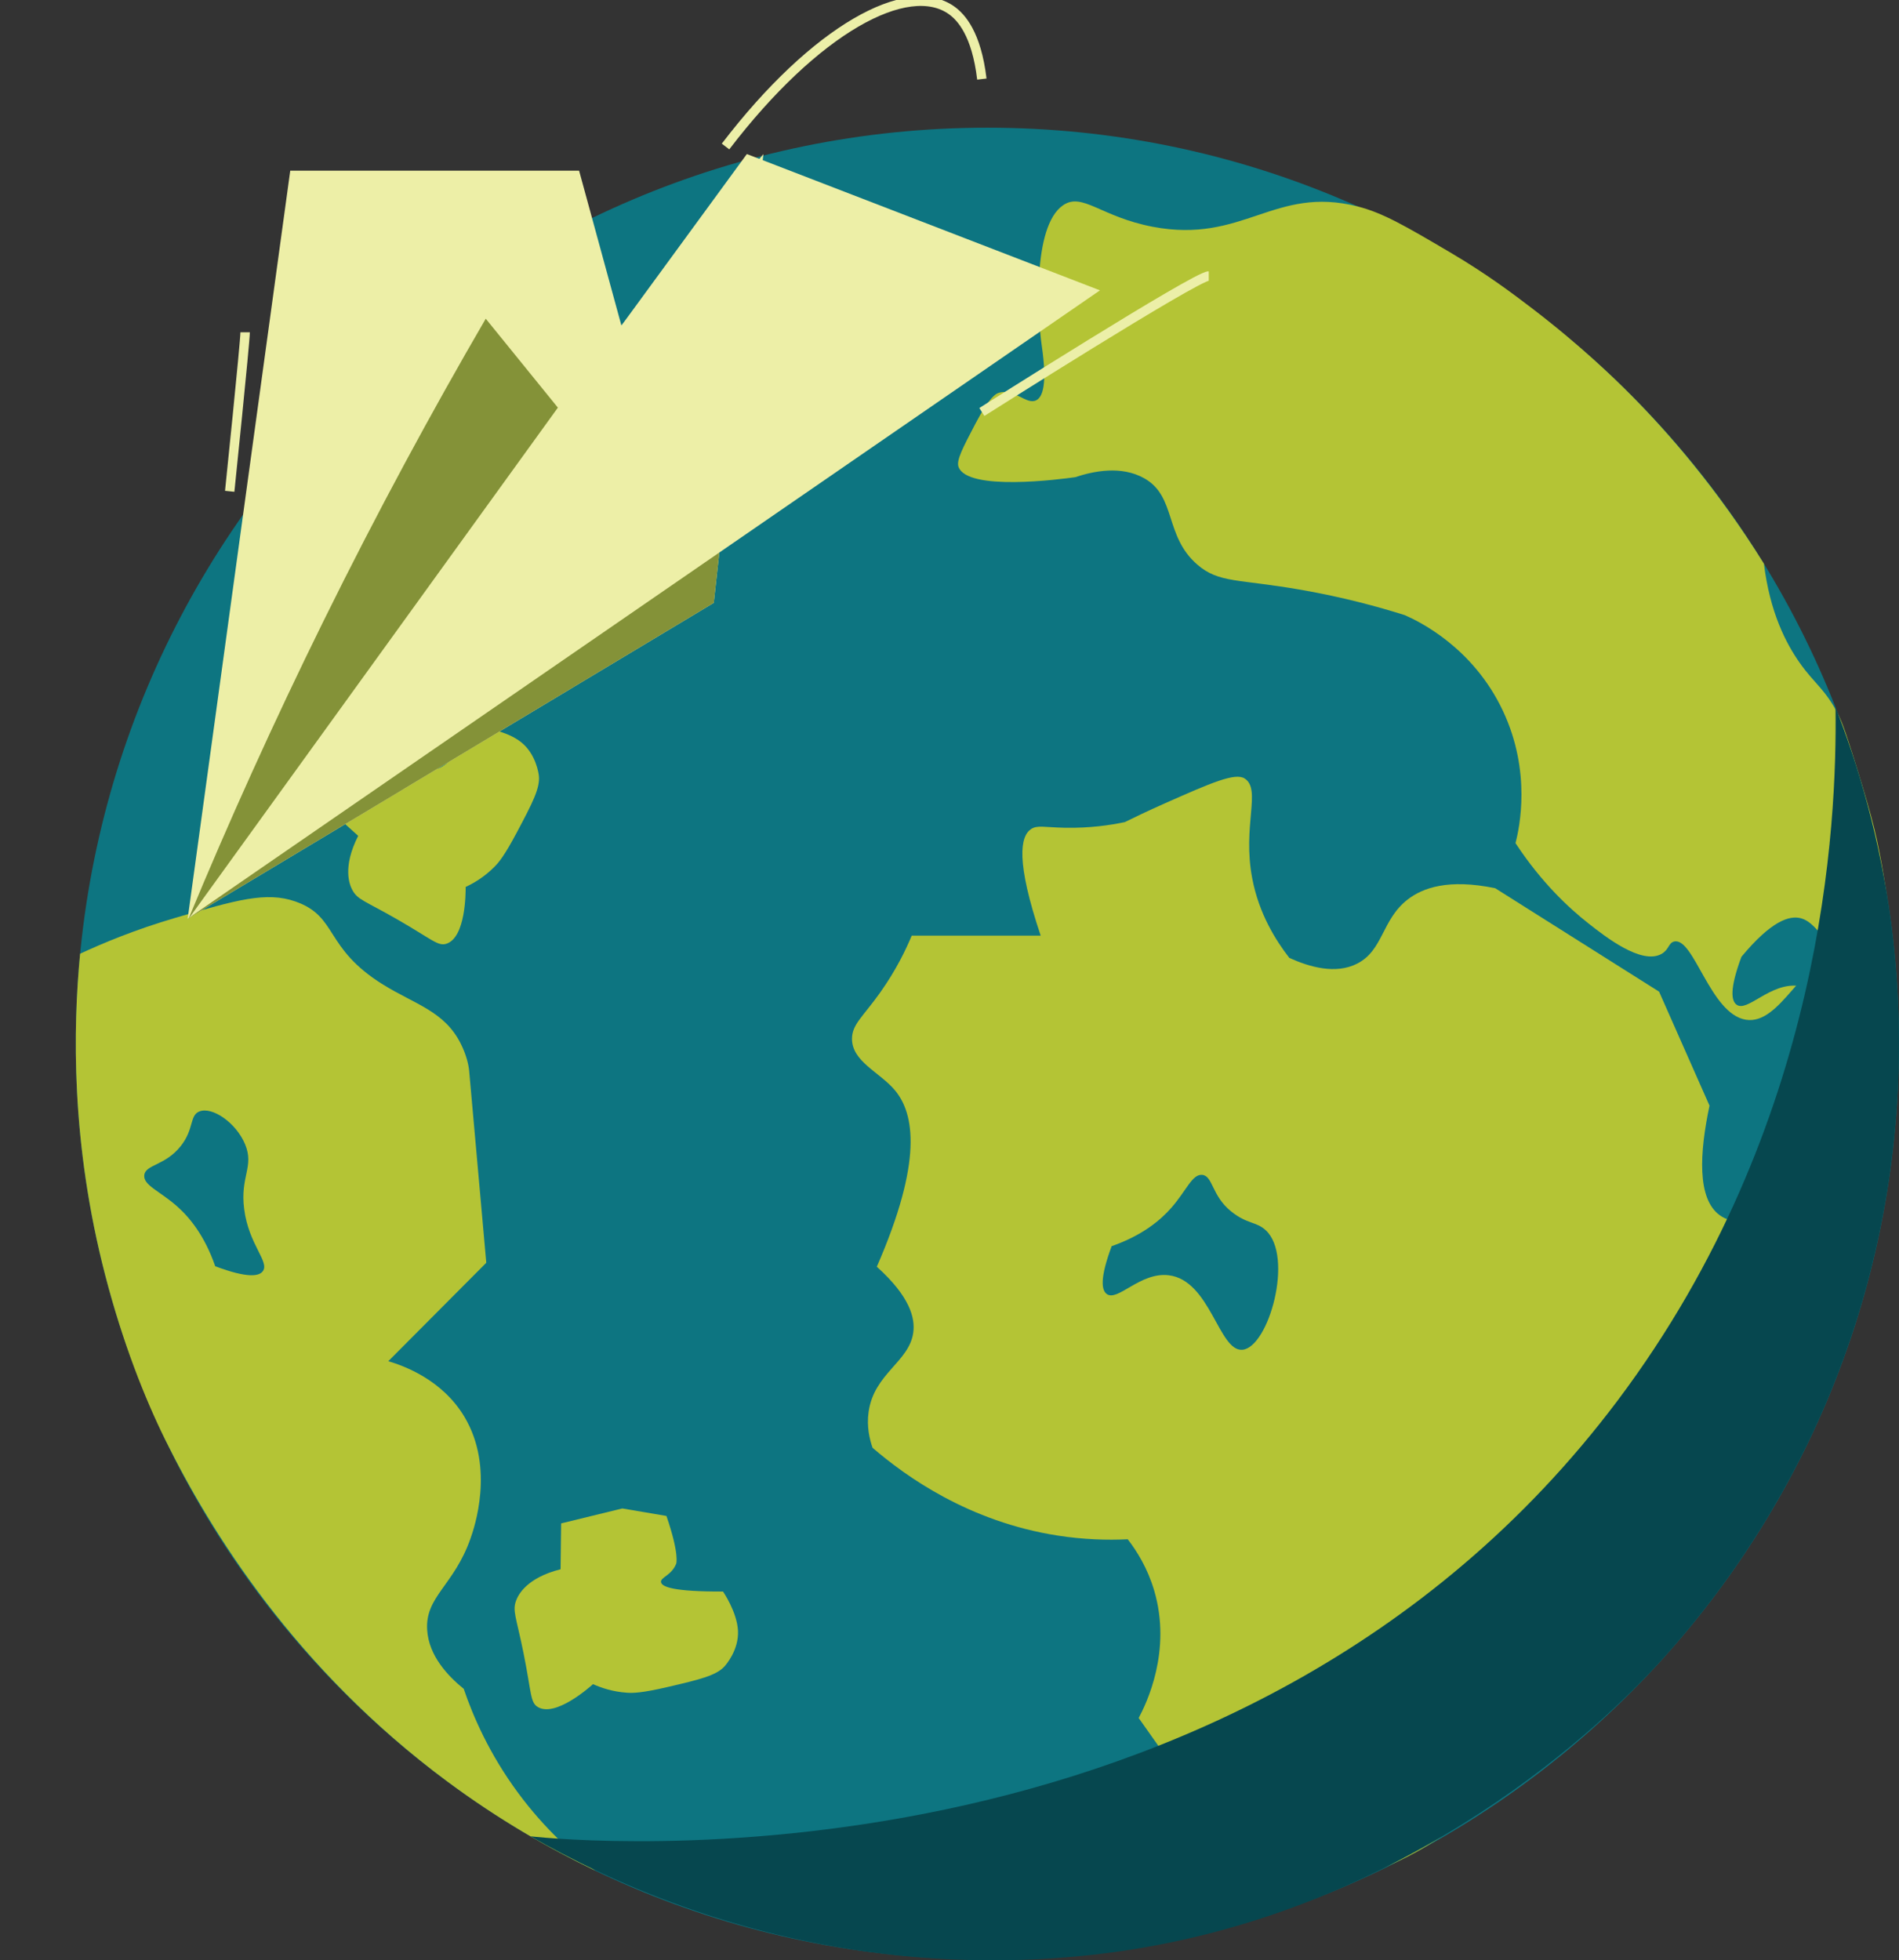
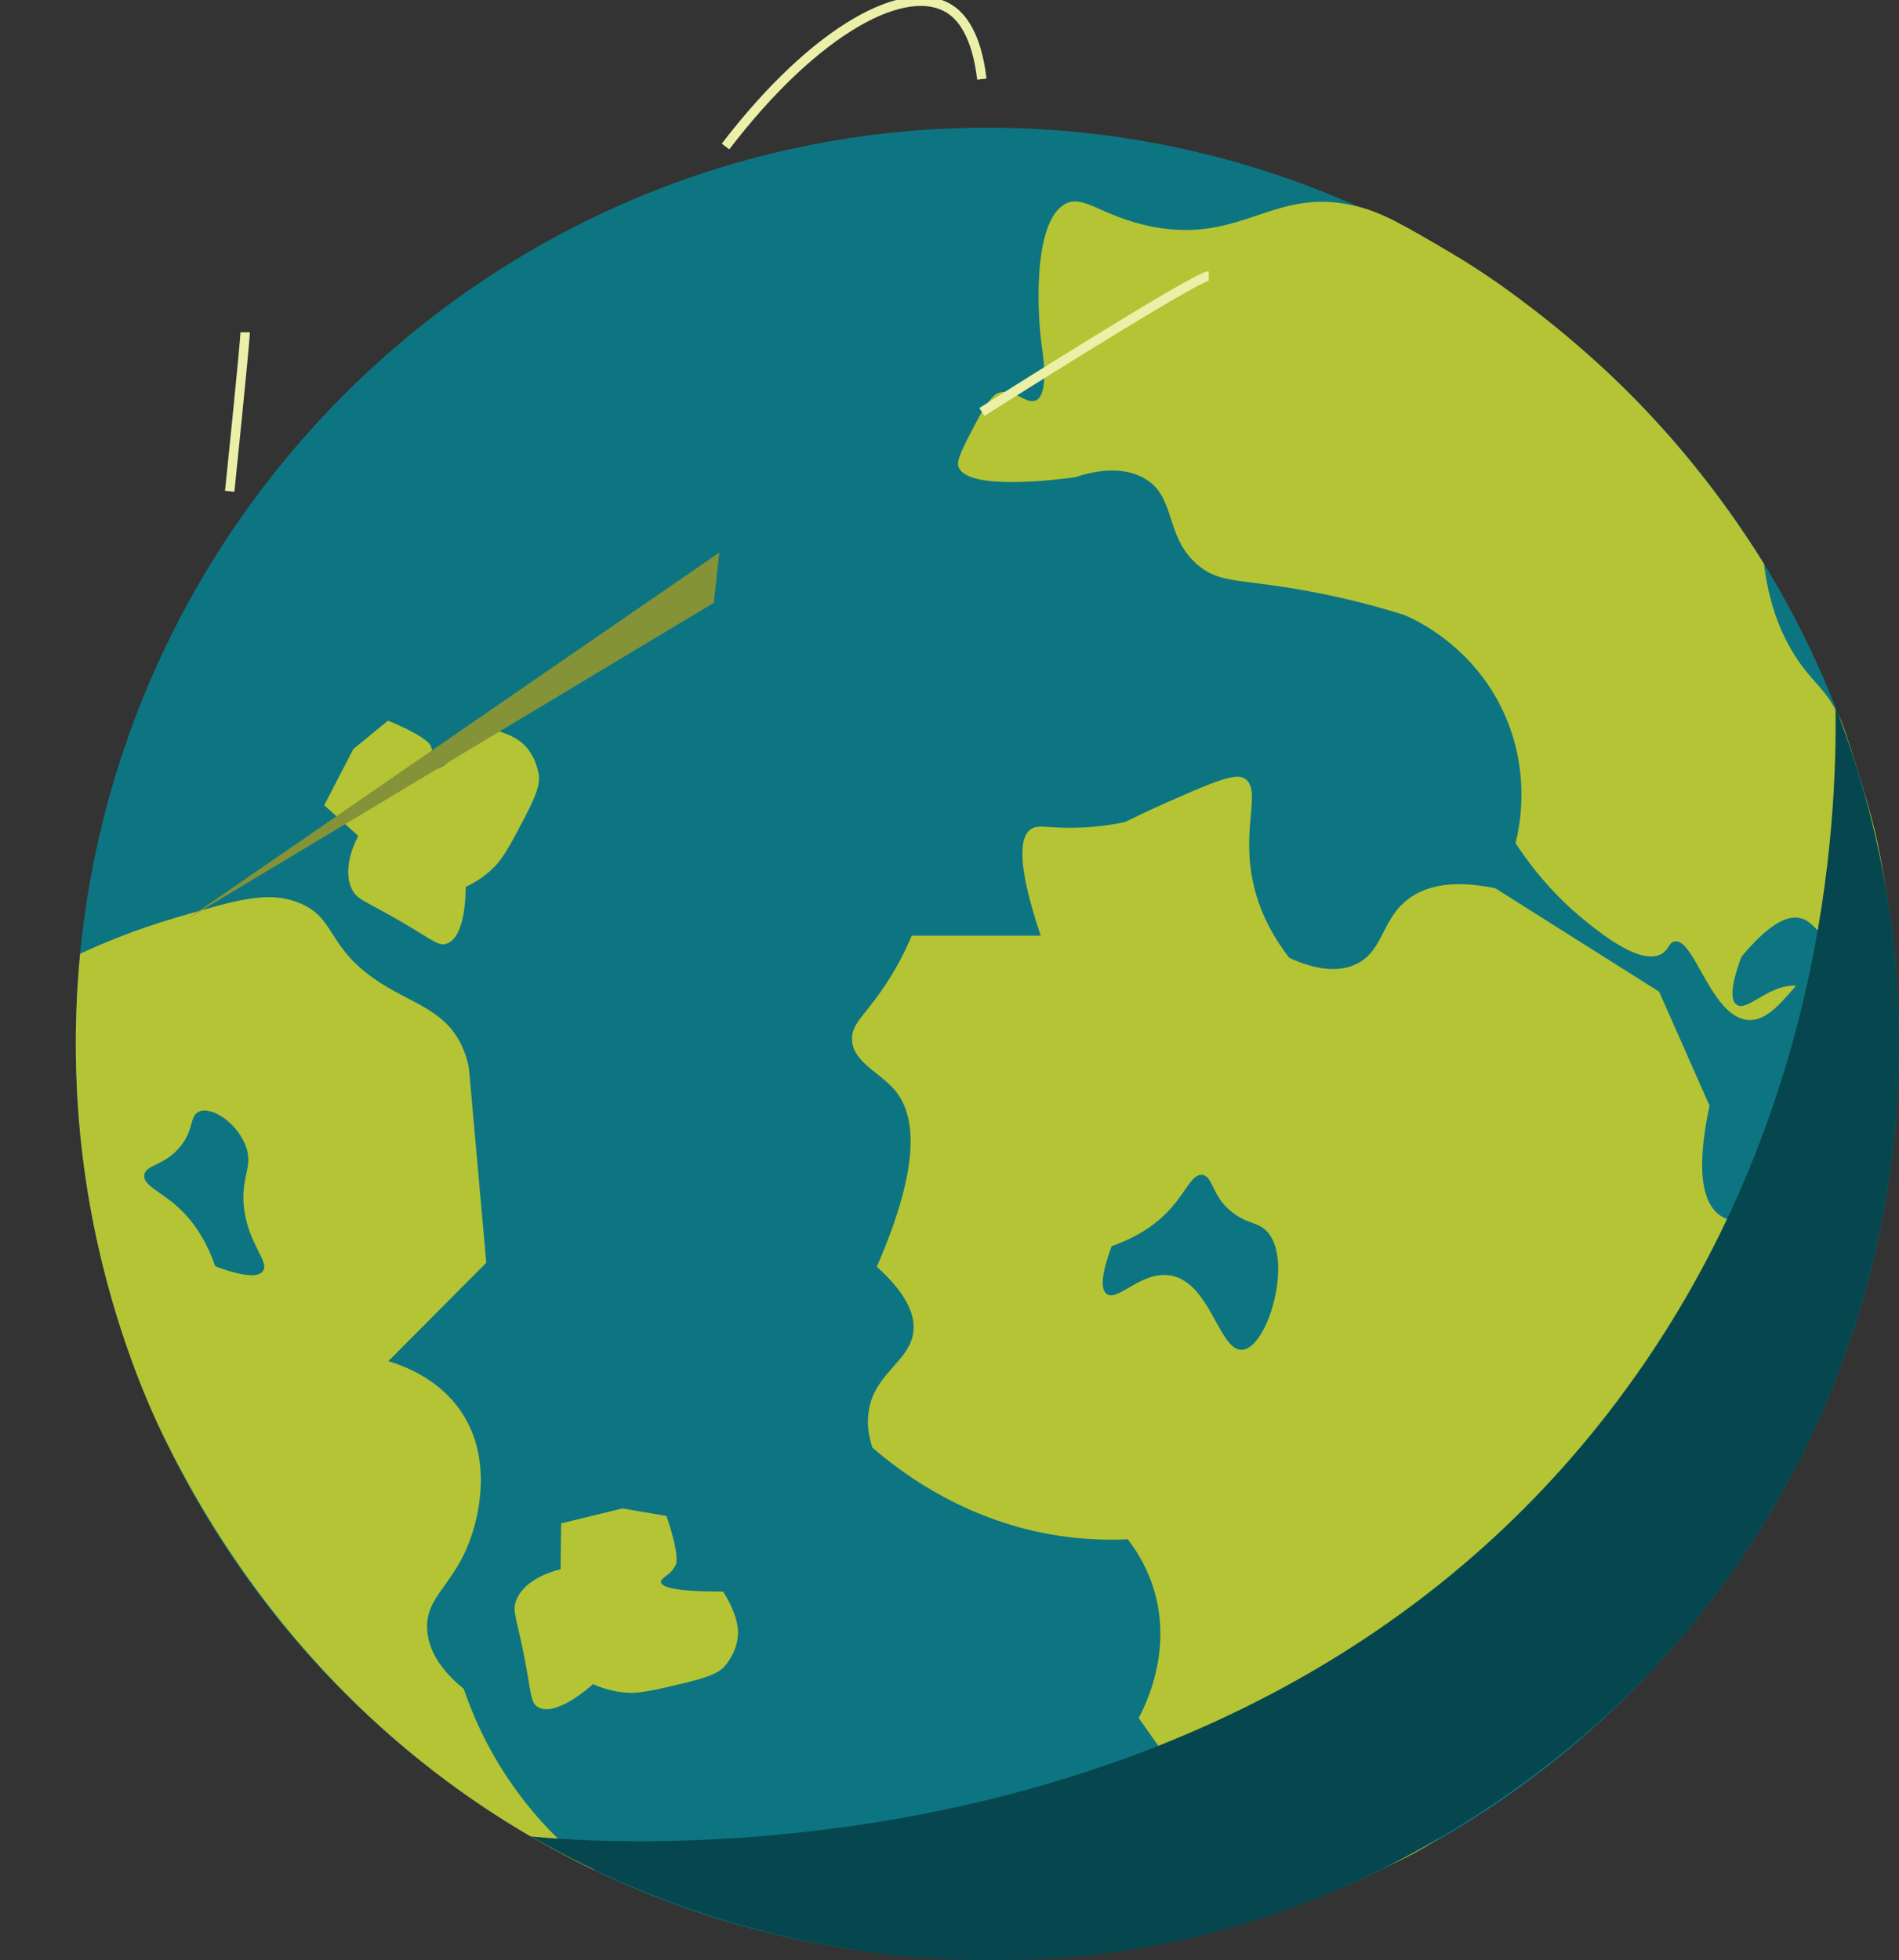
<svg xmlns="http://www.w3.org/2000/svg" width="404" height="417" viewBox="0 0 404 417" fill="none">
  <rect x="0" y="0" width="404" height="417" fill="#333333" stroke="none" />
  <g clip-path="url(#clip0_1388_1301)">
    <path d="M210.054 416.82C317.159 416.82 403.984 329.592 403.984 221.991C403.984 114.39 317.159 27.162 210.054 27.162C102.95 27.162 16.125 114.39 16.125 221.991C16.125 329.592 102.95 416.82 210.054 416.82Z" fill="#0D7581" />
    <path d="M17.05 202.871C21.759 200.68 28.697 197.76 37.391 195.215C50.226 191.46 56.643 189.58 62.866 191.772C71.98 194.977 68.869 201.599 81.488 209.435C88.258 213.638 94.549 215.085 98.013 221.991C99.232 224.42 99.695 226.517 99.816 227.842L103.453 268.612L82.608 289.553C86.029 290.567 94.108 293.519 98.807 301.387C105.329 312.306 100.835 325.159 100.11 327.229C96.599 337.272 90.444 339.585 90.875 346.687C91.212 352.31 95.416 356.619 98.654 359.249C100.604 364.988 104.047 373.036 110.244 381.41C115.92 389.088 121.97 394.416 126.579 397.89C116.803 393.201 106.07 387.055 95.127 378.934C62.84 354.972 44.802 325.75 35.194 306.34C30.716 297.3 26.085 285.498 22.411 271.373C15.037 243.018 15.526 218.612 17.045 202.866L17.05 202.871Z" fill="#B4C435" />
    <path d="M375.266 119.917C376.528 130.251 379.955 136.867 382.903 141.033C386.109 145.569 388.275 146.53 391.129 152.09C391.928 153.648 392.868 156.188 396.196 167.144C397.846 172.573 398.64 175.646 399.291 178.603C399.291 178.603 400.243 182.906 400.81 186.682C400.852 186.956 400.879 187.146 400.9 187.273C401.846 193.842 404.248 208.437 403.585 224.463C403.507 226.385 403.38 228.333 402.771 228.444C400.658 228.829 398.35 206.219 390.256 204.693C383.586 203.436 378.909 218.095 371.435 216.917C363.835 215.718 360.366 199.318 356.171 200.279C354.952 200.558 355.104 201.974 353.507 202.898C349.244 205.353 341.413 199.17 337.912 196.413C333.802 193.171 327.952 187.78 322.417 179.353C323.248 176.084 325.844 164.193 319.737 151.214C313.361 137.664 301.846 132.167 298.876 130.858C293.168 129.052 285.705 127.024 276.827 125.472C263.367 123.117 259.32 124.078 254.721 120.102C247.699 114.035 250.29 105.618 243.452 101.753C238.564 98.991 232.682 100.2 228.73 101.51C225.723 101.927 205.73 104.588 203.911 99.281C203.438 97.908 204.794 95.321 207.501 90.152C210.56 84.311 211.895 83.746 212.468 83.567C215.769 82.511 218.323 86.165 220.415 85.162C221.766 84.517 222.869 81.962 221.608 73.386C220.825 68.074 219.49 48.199 226.175 43.653C230.286 40.854 234.186 46.129 245.244 48.241C264.523 51.922 271.093 39.413 288.811 43.911C294.219 45.284 298.955 48.067 308.416 53.633C316.273 58.253 321.85 62.477 325.697 65.408C336.03 73.281 343.405 80.436 346.837 83.889C354.794 91.894 365.191 103.733 375.277 119.933L375.266 119.917Z" fill="#B4C435" />
    <path d="M193.972 199.006C192.758 201.921 190.666 206.33 187.218 211.177C183.576 216.294 181.268 217.894 181.258 220.956C181.242 225.835 187.16 228.059 190.398 231.934C194.498 236.84 196.39 246.883 186.535 269.456C193.63 275.84 194.734 280.424 194.282 283.529C193.378 289.738 185.925 292.178 184.785 300.362C184.348 303.494 185.011 306.192 185.631 307.971C192.737 314.086 206.14 323.696 224.977 326.637C230.443 327.493 235.478 327.646 239.92 327.435C241.859 329.938 244.13 333.56 245.538 338.312C249.359 351.217 243.851 362.444 242.248 365.448C246.616 371.637 250.989 377.82 255.357 384.008C258.242 390.229 261.128 396.449 264.008 402.675C272.628 402.928 286.798 401.946 301.257 393.978C315.474 386.136 323.001 375.375 329.56 366.002C339.215 352.194 344.556 344.559 345.349 333.122C345.969 324.166 343.673 314.64 349.522 308.975C350.863 307.676 353.853 305.395 356.981 303.441C362.389 300.061 363.414 300.653 365.474 298.953C370.909 294.454 366.82 287.79 370.835 276.949C374.415 267.292 380.995 263.569 379.329 260.786C377.605 257.908 370.515 261.789 365.921 258.542C360.975 255.046 361.574 245.172 363.687 235.192C360.113 227.108 356.534 219.029 352.96 210.945C341.339 203.61 329.718 196.276 318.097 188.942C308.132 186.877 302.671 188.862 299.475 191.339C293.93 195.637 294.319 202.116 288.737 204.978C284.159 207.323 278.567 205.702 274.299 203.764C271.435 200.083 267.834 194.38 266.405 186.851C264.265 175.614 268.397 167.979 264.812 165.613C262.799 164.288 257.753 166.479 247.741 170.92C244.198 172.493 241.292 173.887 239.289 174.88C236.267 175.514 231.847 176.19 226.475 176.079C222.165 175.989 220.651 175.466 219.322 176.38C217.067 177.932 216.068 183.139 221.398 199.032H193.977L193.972 199.006Z" fill="#B4C435" />
    <path d="M132.393 320.876L119.379 324.055L119.258 333.808C111.931 335.666 110.234 339.341 109.829 340.392C108.956 342.657 109.803 343.84 111.385 351.676C113.114 360.252 112.772 362.168 114.459 363.14C118.149 365.263 125.139 359.159 126.159 358.25C127.767 358.974 130.269 359.866 133.407 360.072C134.653 360.151 136.461 360.151 141.985 358.868C148.886 357.263 152.376 356.418 154.152 354.454C154.405 354.174 157.201 351 157.001 346.887C156.807 342.9 153.821 338.549 153.821 338.549C143.236 338.586 140.797 337.551 140.629 336.559C140.455 335.524 142.852 335.154 143.851 332.646C143.851 332.646 144.613 330.724 141.78 322.471L132.387 320.876H132.393Z" fill="#B4C435" />
    <path d="M75.156 159.355L68.975 171.289L76.202 177.8C72.769 184.564 74.409 188.265 74.93 189.263C76.054 191.412 77.5 191.555 84.411 195.515C91.975 199.85 93.189 201.371 95.028 200.732C99.049 199.338 99.076 190.029 99.065 188.667C100.663 187.927 102.981 186.623 105.199 184.379C106.076 183.492 107.27 182.124 109.94 177.097C113.277 170.819 114.938 167.624 114.638 164.99C114.596 164.615 114.06 160.411 110.844 157.856C107.727 155.379 102.502 154.772 102.502 154.772C95.559 162.803 93.184 163.965 92.332 163.442C91.444 162.893 92.742 160.839 91.523 158.431C91.523 158.431 90.587 156.588 82.535 153.299L75.156 159.35V159.355Z" fill="#B4C435" />
    <path d="M52.144 243.414C50.225 238.804 45.132 235.34 42.41 236.428C40.297 237.273 41.327 240.182 38.436 243.81C35.109 247.992 30.92 247.701 30.689 249.998C30.478 252.132 34 253.362 37.642 256.583C40.255 258.89 43.497 262.74 45.789 269.356C52.732 271.959 55.092 271.473 55.896 270.433C57.436 268.437 52.932 264.841 51.944 257.185C51.05 250.225 54.13 248.192 52.144 243.414Z" fill="#0D7581" />
    <path d="M264.306 287.119C269.888 286.665 275.328 267.286 269.273 261.688C267.26 259.83 265.321 260.426 261.925 257.697C257.763 254.354 258.052 250.146 255.765 249.913C253.642 249.702 252.417 253.24 249.211 256.899C246.914 259.524 243.083 262.782 236.497 265.084C233.906 272.059 234.389 274.43 235.425 275.238C237.711 277.017 242.541 270.554 248.612 271.267C257.505 272.313 259.276 287.531 264.301 287.119H264.306Z" fill="#0D7581" />
    <path d="M398.287 225.566C401.451 224.943 402.229 214.932 401.267 207.946C400.568 202.866 398.518 196.25 395.906 196.144C393.898 196.065 393.288 199.909 390.54 200.162C387.607 200.437 386.372 196.244 383.192 195.347C380.706 194.644 376.811 195.901 370.477 203.531C367.886 210.507 368.37 212.877 369.405 213.685C371.692 215.465 376.522 209.002 382.592 209.715C391.549 210.765 394.24 226.363 398.282 225.566H398.287Z" fill="#0D7581" />
-     <path d="M234.012 61.764L39.93 195.42L158.888 32.77L234.012 61.764Z" fill="#EDEFA7" />
-     <path d="M132.203 69.257L123.2 36.307H61.747L39.93 195.42L151.85 128.238L162.41 32.77" fill="#EDEFA7" />
    <path d="M390.497 150.464C390.812 175.202 388.189 239.29 344.16 297.891C263.554 405.183 121.212 391.559 112.871 390.62C128.86 399.76 157.21 413.146 194.728 416.308C216.992 418.183 234.379 415.759 242.052 414.492C305.518 404.005 345.5 361.799 352.591 354.095C373.509 331.353 384.337 308.579 389.377 296.297C398.149 274.927 401.555 255.78 402.953 242.189C404.183 230.298 404.677 214.953 402.443 197.322C400.005 178.085 395.096 162.207 390.497 150.464Z" fill="#06474F" />
    <path d="M39.93 195.421L151.85 128.239L153.033 117.53L39.93 195.421Z" fill="#849238" />
-     <path d="M103.34 67.792L118.685 86.711L40.086 195.493C48.49 175.215 58.047 153.944 68.918 131.913C80.28 108.889 91.864 87.514 103.34 67.792Z" fill="#849238" />
    <path d="M154.352 31.164C173.446 6.193 193.177 -4.494 202.496 2.238C204.451 3.654 207.731 7.123 208.882 16.823" stroke="#ECEFA8" stroke-width="2" stroke-miterlimit="10" />
    <path d="M208.883 87.637C208.883 87.637 254.473 58.706 257.154 58.706" stroke="#ECEFA8" stroke-width="2" stroke-miterlimit="10" />
    <path d="M48.869 104.509C48.869 104.509 52.149 72.779 52.149 70.683" stroke="#ECEFA8" stroke-width="2" stroke-miterlimit="10" />
  </g>
  <defs>
    <clipPath id="clip0_1388_1301">
      <rect width="404" height="417" fill="white" />
    </clipPath>
  </defs>
</svg>